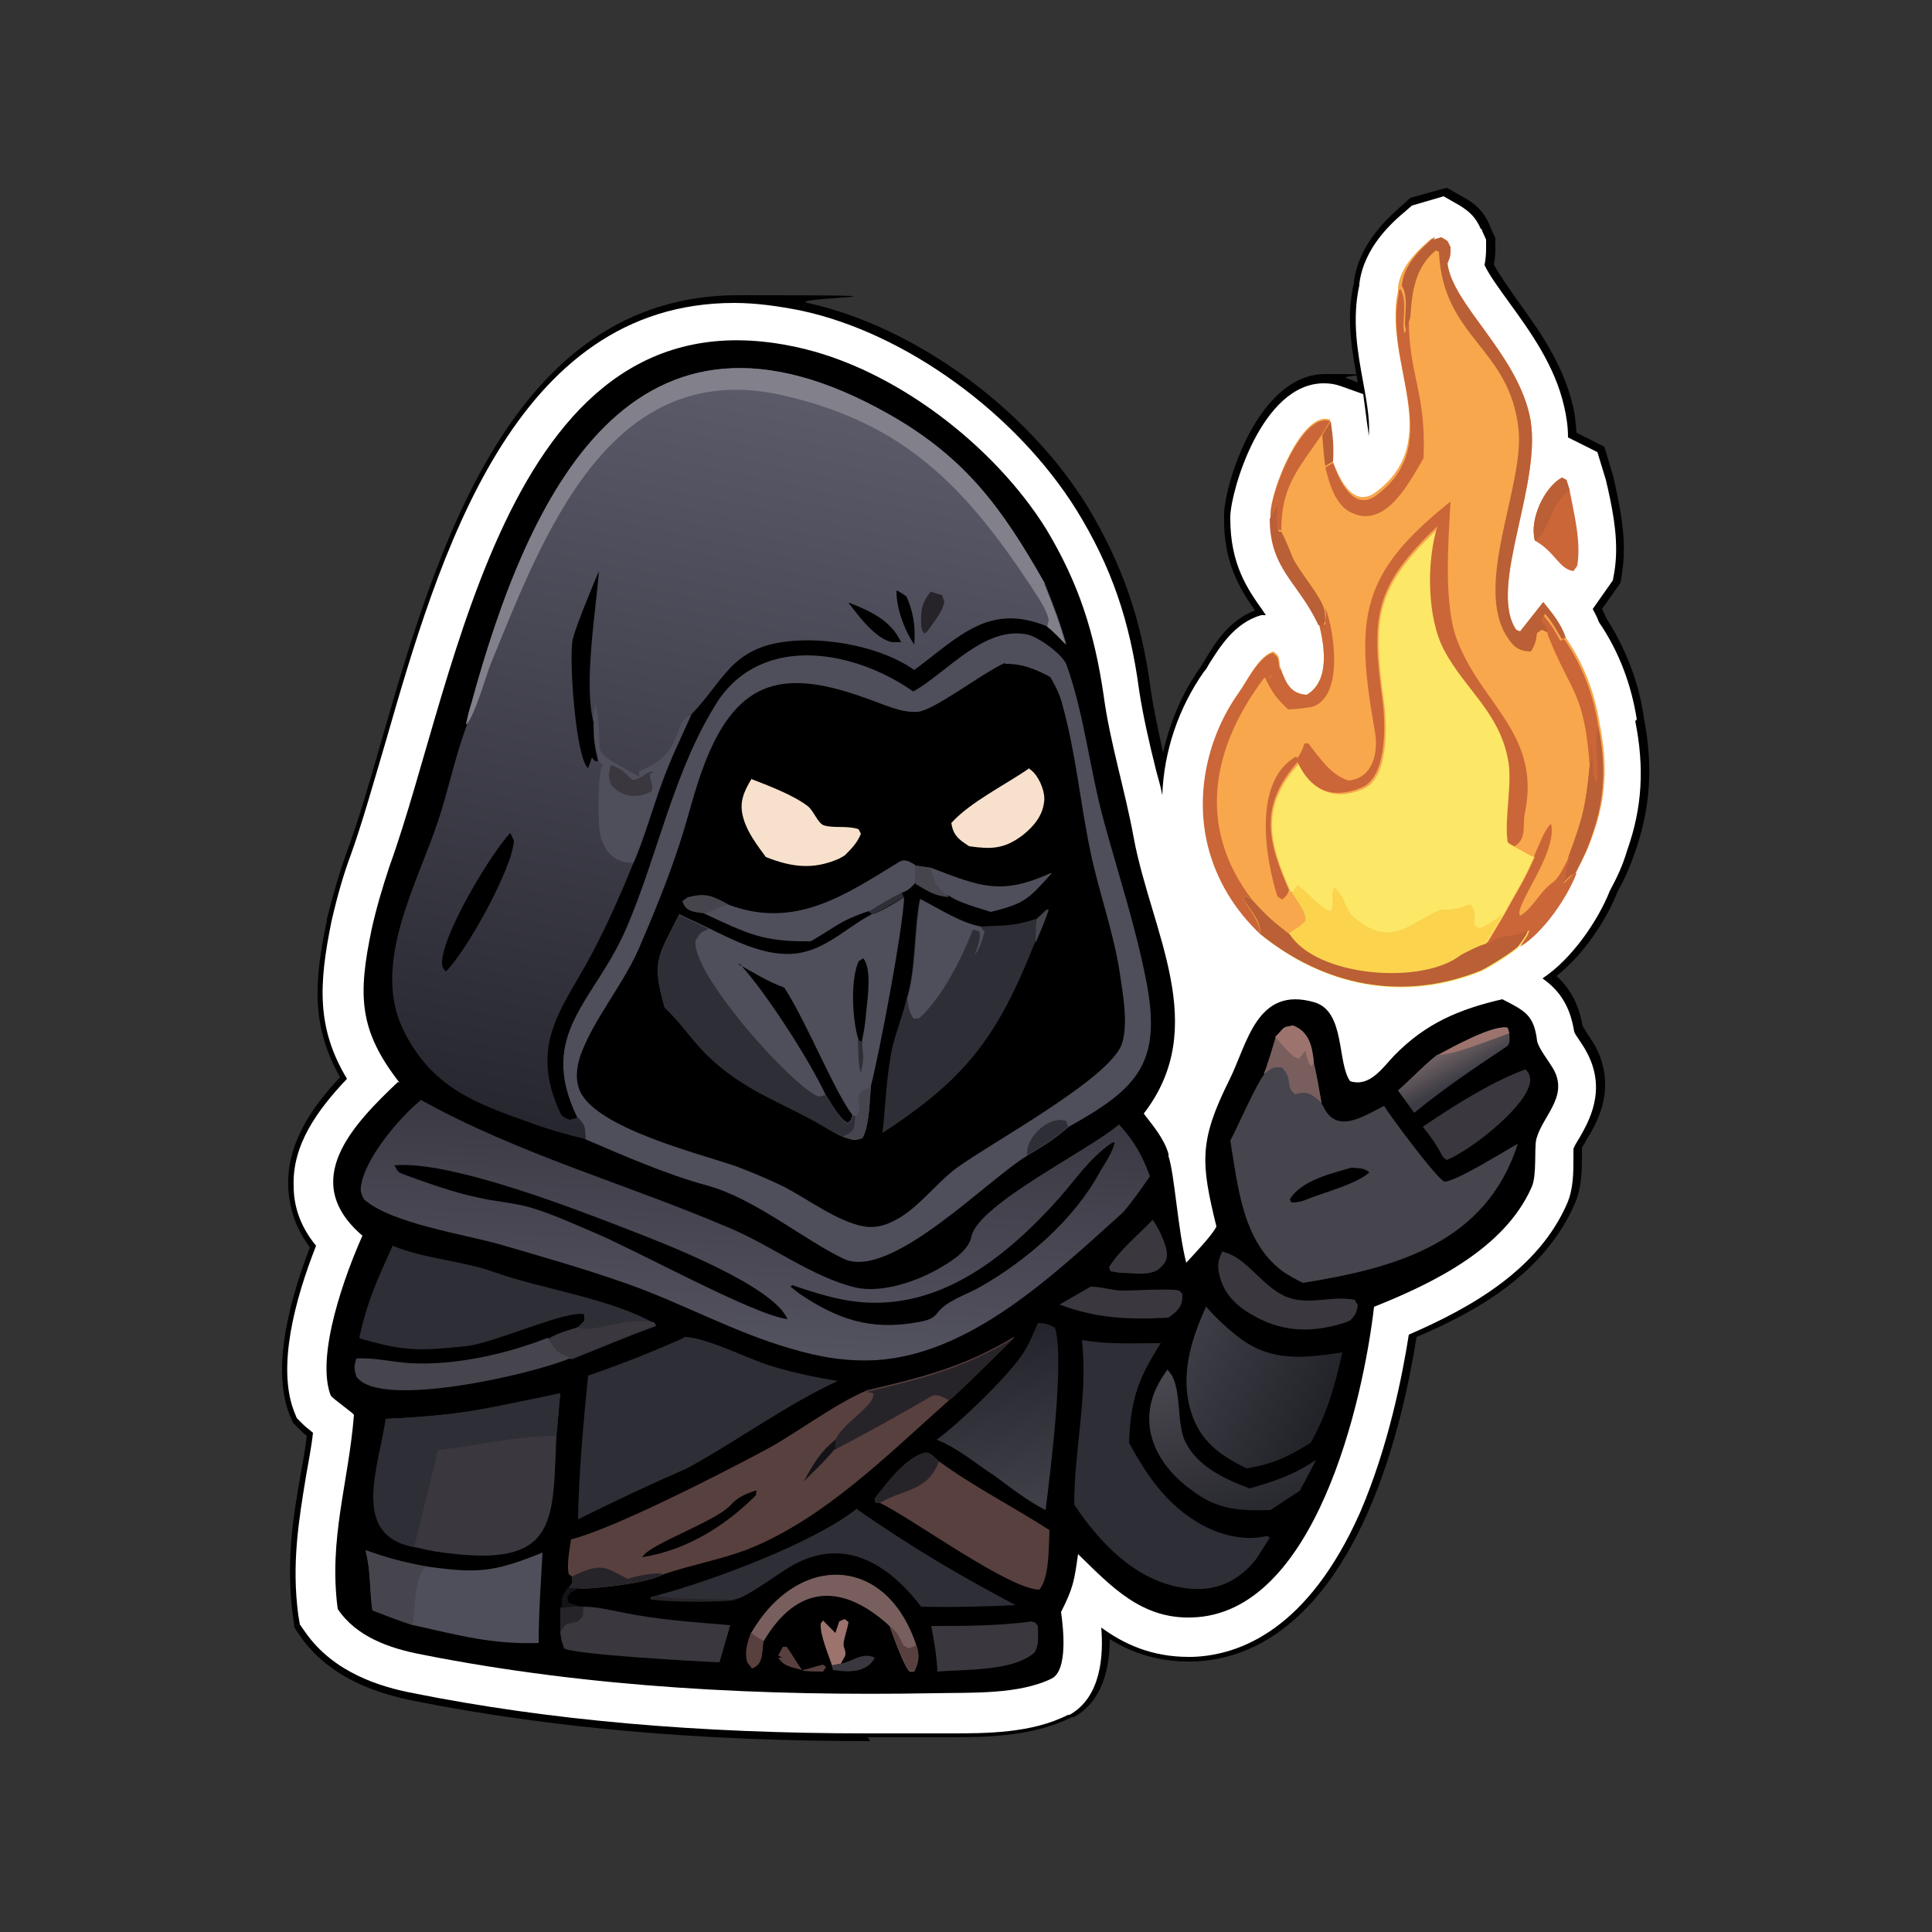
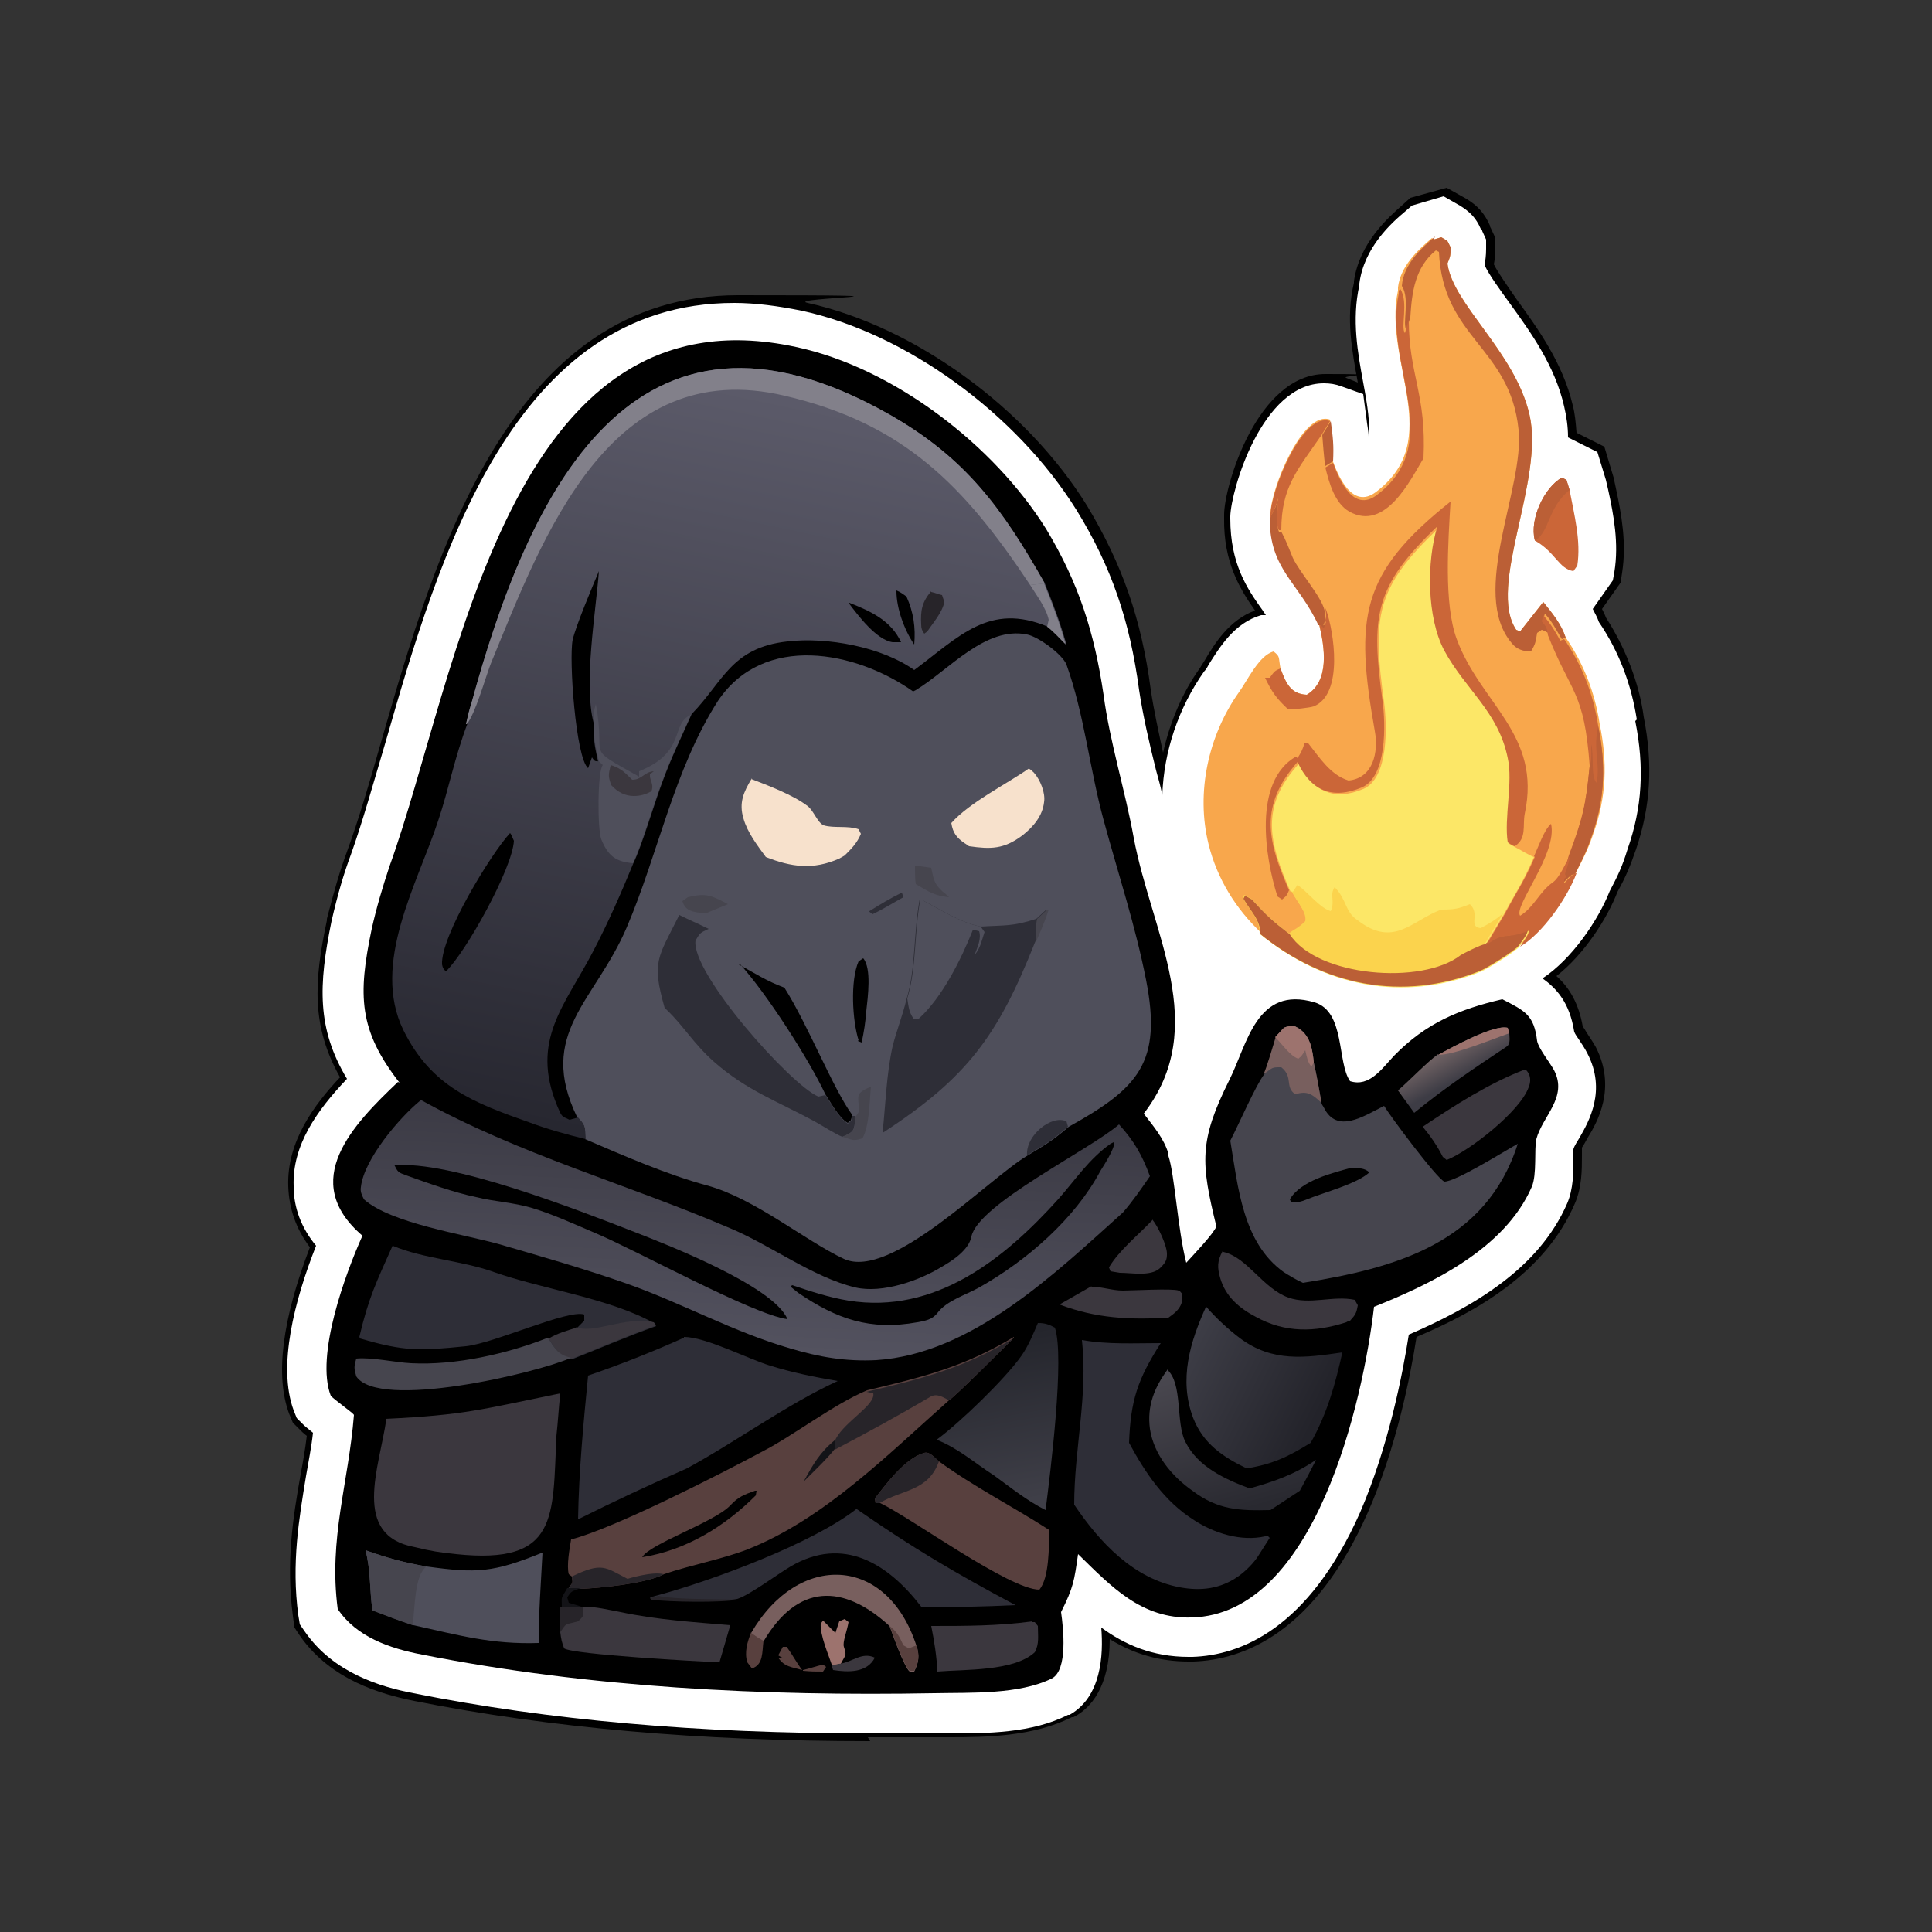
<svg xmlns="http://www.w3.org/2000/svg" id="_Слой_1" version="1.1" viewBox="0 0 250 250">
  <rect x="0" y="0" width="250" height="250" fill="#333333" stroke="none" />
  <defs>
    <style>
      .st0 {
        fill: #82808a;
      }

      .st1 {
        fill: url(#linear-gradient2);
      }

      .st2 {
        fill: url(#linear-gradient1);
      }

      .st3 {
        fill: url(#linear-gradient3);
      }

      .st4 {
        fill: url(#linear-gradient5);
      }

      .st5 {
        fill: url(#linear-gradient4);
      }

      .st6 {
        fill: #4f4f5b;
      }

      .st7 {
        fill: url(#linear-gradient);
      }

      .st8 {
        fill: #2e2e37;
      }

      .st9 {
        fill: #f8a74c;
      }

      .st10 {
        fill: #bb5f36;
      }

      .st11 {
        fill: #46454e;
      }

      .st12 {
        fill: #f7e1cc;
      }

      .st13 {
        fill: #272429;
      }

      .st14 {
        fill: #131317;
      }

      .st15 {
        fill: #fce767;
      }

      .st16 {
        fill: #785f5e;
      }

      .st17 {
        fill: #fff;
      }

      .st18 {
        fill: #3b373e;
      }

      .st19 {
        fill: #fbd34d;
      }

      .st20 {
        fill: #58403e;
      }

      .st21 {
        fill: #cb6638;
      }

      .st22 {
        fill: #9d736e;
      }
    </style>
    <linearGradient id="linear-gradient" x1="84.8" y1="103.4" x2="105" y2="199.6" gradientTransform="translate(0 252) scale(1 -1)" gradientUnits="userSpaceOnUse">
      <stop offset="0" stop-color="#272730" />
      <stop offset="1" stop-color="#5b5a69" />
    </linearGradient>
    <linearGradient id="linear-gradient1" x1="98.2" y1="107.9" x2="96.7" y2="77.4" gradientTransform="translate(0 252) scale(1 -1)" gradientUnits="userSpaceOnUse">
      <stop offset="0" stop-color="#3b3a44" />
      <stop offset="1" stop-color="#53525f" />
    </linearGradient>
    <linearGradient id="linear-gradient2" x1="170.1" y1="68.2" x2="153.3" y2="76.5" gradientTransform="translate(0 252) scale(1 -1)" gradientUnits="userSpaceOnUse">
      <stop offset="0" stop-color="#23232a" />
      <stop offset="1" stop-color="#3d3d46" />
    </linearGradient>
    <linearGradient id="linear-gradient3" x1="127.9" y1="78.9" x2="131.7" y2="57.6" gradientTransform="translate(0 252) scale(1 -1)" gradientUnits="userSpaceOnUse">
      <stop offset="0" stop-color="#24252c" />
      <stop offset="1" stop-color="#3f3f48" />
    </linearGradient>
    <linearGradient id="linear-gradient4" x1="161.8" y1="56.8" x2="156.5" y2="75.3" gradientTransform="translate(0 252) scale(1 -1)" gradientUnits="userSpaceOnUse">
      <stop offset="0" stop-color="#292930" />
      <stop offset="1" stop-color="#49474f" />
    </linearGradient>
    <linearGradient id="linear-gradient5" x1="189.2" y1="112.6" x2="187.4" y2="115.9" gradientTransform="translate(0 252) scale(1 -1)" gradientUnits="userSpaceOnUse">
      <stop offset="0" stop-color="#3d3c45" />
      <stop offset="1" stop-color="#6d6062" />
    </linearGradient>
  </defs>
  <path d="M112.6,225.3c-22.1,0-41.4-1.7-59-5.2-4.4-.9-10.7-2.7-14.7-8.3l-.8-1.2-.2-1.5c-.9-6.9,0-12.7,1-18.3.3-1.6.6-3.3.8-5-.4-.3-.7-.6-.9-.8l-.9-.9-.5-1.2c-1.8-4.9-.9-12.1,2.7-21.5-1.8-2.4-2.7-5-2.8-7.9-.2-5.8,3.4-10.6,6.7-14.1-3.7-6.6-3.4-12.3-1.7-20.3v-.2c.9-3.5,1.7-6.3,2.6-8.7,1.5-4.1,3-9.2,4.5-14.5,7-24.3,16.7-57.5,46.1-57.5s5.9.3,9,1c13.7,3,28.3,13.5,36.2,26.3,4.5,7.5,7,14.6,8.2,23.7.4,2.7,1,5.4,1.6,8.2.9-4,2.5-7.8,4.8-11,.1-.2.3-.5.5-.8h0c1.4-2.4,3.3-5.4,6.6-6.6-1.9-2.7-4.1-6.2-4-12v-.4c0-3.7,4.3-18.2,13.1-18.2s1.8.2,2.7.5l1.5.6c-.7-3.9-1.6-8.3-.5-12.9v-.2c.7-5,4.5-8.3,6.3-9.9l1-.9,4.7-1.3,2.5,1.4c1.5.9,2.4,1.9,3.1,3.5,0,0,0,.2.1.3l.6,1.3v1.5c0,.8-.1,1.4-.2,1.9.6,1.2,1.9,3,3,4.6,2.6,3.6,5.9,8.1,7.2,13.6.3,1.1.4,2.3.5,3.6l3.6,1.8,1.2,4,.3,1.4c.7,3.3,1.4,7,.8,10.9l-.2,1.3-2.4,3.4c.2.4.4.8.5,1.1,2.5,3.9,4.3,8.4,4.9,12.9,1.2,6.1.9,11.5-1,17.1-.8,2.3-1.3,3.5-2.4,5.5-1.3,3.4-4.3,8.1-7.9,10.9,1.8,1.6,2.9,3.7,3.4,6.5.2.3.4.6.5.8.4.6.8,1.2,1.2,1.9,2.7,5.3.2,9.7-1.1,11.8-.2.4-.5.9-.7,1.2,0,.3,0,.7,0,1,0,1.9,0,4.1-.9,6.2-3.9,9.1-12.9,14.1-20.5,17.3-.8,5.1-2.6,14.3-6.3,22.7-6.9,15.6-16.1,19.1-22.6,19.3-.2,0-.4,0-.6,0-3.6,0-7-.9-10.2-2.9,0,6.2-2.5,9-4.7,10.1h-.2c-5,2.5-11,2.6-15.8,2.6-.7,0-1.3,0-2,0-2.9,0-5.8,0-8.6,0Z" />
  <path class="st17" d="M211.8,93.1c-.7-4.5-2.3-8.8-4.9-12.6-.2-.6-.5-1.1-.8-1.7l2.6-3.7.2-1.1c.6-3.7-.1-7.4-.8-10.6l-.3-1.3-1.1-3.6-3.8-1.9c0-1.4-.2-2.7-.5-4-1.2-5.3-4.4-9.7-7-13.3-1.3-1.8-2.7-3.7-3.3-5,.1-.6.2-1.2.2-2.1v-1.2s-.5-1.1-.5-1.1c0-.1-.1-.3-.2-.3-.6-1.4-1.4-2.2-2.7-3l-2.1-1.2-4.1,1.2-.8.7c-1.8,1.5-5.4,4.7-6,9.4v.2c-1,4.5-.2,8.8.5,12.6.6,3.2.9,5.4.7,7,0-.7-.2-1.5-.3-2.5l-.4-3-2.8-1c-.8-.3-1.5-.4-2.3-.4-8,0-12,13.8-12.1,17.2v.3c0,5.9,2.2,9.1,4.2,11.9.1.2.3.4.4.6h-.6c-3.5,1-5.4,4.2-6.8,6.4-.2.4-.4.7-.6.9-3.3,4.7-5.2,10.3-5.4,16-.2-1.1-.5-2.1-.8-3.2-.9-3.6-1.7-7.1-2.2-10.4-1.2-9-3.6-16-8.1-23.3-7.8-12.5-22.1-22.9-35.6-25.8-3-.6-5.9-1-8.7-1-28.6,0-38.2,32.8-45.1,56.8-1.6,5.4-3,10.4-4.5,14.6-.9,2.4-1.7,5.1-2.5,8.6h0c-1.7,8.3-1.9,13.9,2,20.4-3.9,4.1-7.1,8.6-6.9,13.9,0,2.8,1,5.4,2.9,7.7-2.8,7.1-5,15.6-2.9,21.3l.4,1,.8.8c.3.3.7.6,1.3,1.1-.2,1.9-.6,3.8-.9,5.6-.9,5.5-1.9,11.3-1,18l.2,1.2.7,1c3.7,5.3,9.8,7.1,14,7.9,17.5,3.5,36.8,5.2,58.8,5.2s5.7,0,8.6,0c.6,0,1.3,0,2,0,4.7,0,10.6,0,15.3-2.4h.2c4.1-2.3,4.4-7.7,4.1-11.3,3,2.2,6.6,3.8,11.3,3.8.2,0,.4,0,.5,0,6.2-.2,15-3.6,21.7-18.7,3.7-8.6,5.5-17.9,6.3-23,8.3-3.6,16.8-8.5,20.5-17,.8-1.9.8-4,.8-5.8,0-.4,0-1,0-1.2.1-.4.5-1,.8-1.5,1.2-2.1,3.5-6.1,1-10.9-.3-.6-.7-1.2-1.1-1.8-.2-.3-.5-.7-.6-1-.6-3.8-2.3-5.6-4.1-6.9,3.8-2.5,7.2-7.5,8.7-11.3,1-1.9,1.6-3.1,2.3-5.4,1.9-5.4,2.2-10.6,1-16.6Z" />
  <g>
    <path d="M51.7,140.1c-5.3-6.8-5.4-11.3-3.6-19.9.6-2.7,1.4-5.4,2.3-8.1,8.9-24.6,15.2-75.3,52.6-67.2,12.7,2.7,25.7,12.8,32.4,23.6,4.2,7,6.2,13.3,7.4,21.4.8,6.1,2.8,12.4,3.9,18.5,2.3,12.3,10,24.4,1.3,35.7,1.3,1.7,2.6,3.2,3.2,5.2v.3c.8,2.4,1.2,9.5,2.3,13.8.9-1,3.5-3.7,3.9-4.7-2-8.2-2.3-11,1.7-19,2.3-4.6,3.5-12.2,11-10,4,1.2,2.9,7.8,4.6,10.2,2.5.8,4.1-1.6,5.7-3.3,4.1-4.2,8.4-6,14-7.3,2.9,1.5,4.1,2,4.5,5.4.2,1,1.6,2.7,2.2,3.8,1.8,3.5-1.5,5.9-2.3,8.9-.3,1.3.1,4.6-.6,6.2-3.5,8-12.9,12.5-20.4,15.5-1.4,12.1-7.6,39.8-23.6,40.2-6.5.2-10.4-4-14.7-8.2-.5,3.5-.6,4.3-2.2,7.5.3,2.1.9,7.5-1.2,8.6-4.3,2.1-10.4,1.8-15.2,1.9-22.1.4-44.6-.7-66.3-5-4.2-.8-8.5-2.3-10.9-5.9-1.2-9.1,1.4-16.3,2.1-25.1,0-.2-2.6-2-3-2.5-2-5.2,1.9-15.8,4.1-20.7-8.3-7.1-1.2-14.4,4.6-19.9Z" />
    <path class="st6" d="M118.1,89.5l.4-.2c4.3-2.6,9-8.3,14.4-7.2,1.5.3,4.6,2.6,5.1,3.9,2.3,6.4,3,13.5,4.8,20.1,1.9,7,4.1,13.6,5.5,20.7,2.1,10.7-1,14-10,19-2.1,1.8-3,2.3-5.3,3.7-5.1,3-17.7,16.2-23.8,13.4-5.1-2.4-11.5-7.8-17.7-9.5-5.2-1.4-10.9-3.9-15.8-6,0-1.7,0-1.8-1-2.8-5.3-10.9,2.3-15,6.4-24.6,4.1-9.6,6.1-20.4,11.8-29.3,5.9-8.8,17.8-6.5,25.3-1.2Z" />
    <path class="st8" d="M132.9,149.5c-.2-2.6,3.2-5.3,5.1-4.4l.2.7c-2.1,1.8-3,2.3-5.3,3.7Z" />
-     <path d="M130.1,85.9c2.3,0,3.9.7,5.8,1.7.7,1.2,1.3,2.4,1.6,3.7,1.7,6.1,2.3,12.7,3.6,18.9,1.1,5.3,3,10.4,3.8,15.7.4,2.7,1.1,6.5.3,9.1-1.4,4.5-17.2,13-21.5,16.2-2.8,2.1-5.2,5.6-8.5,7-1.1.5-2.3.7-3.4.5-3.4-.6-7.2-3.5-10.3-5.1-2-1-4.2-1.9-6.3-2.7-5-1.7-17.8-4.9-20.1-9.6-.7-1.5-.5-3.2,0-4.7,1.7-4.7,5.4-9,7.5-13.7,1.9-4.4,3.8-9,5.3-13.6,1.2-3.6,2-7.3,3.4-10.8,4.3-10.9,10.5-11.9,20.9-8.1,2.1.7,4.4,1.9,6.6,1.7,2.1-.2,8.3-5,11.2-6.3Z" />
    <path class="st6" d="M113,118.3c1.2-.5,2.9-1.5,4-2.2-.2,4.4-3.2,20.1-4.3,24.4-.2,2.1-.2,5.1-1.1,6.7-1.3.4-1.2.2-2.6-.2-.8-.3-2.7-1.5-3.6-2-4.8-2.6-8.8-4-13-7.7-2.7-2.4-3.9-4.6-6.1-6.7l-.3-.3c-1.7-6-.9-6.4,1.9-12,1.2.6,2.6,1.2,3.8,1.8,3.7,1.8,8.1,4.1,12.3,3.1,3.4-.8,6-3.5,9-5Z" />
    <path class="st8" d="M87.9,118.4c1.2.6,2.6,1.2,3.8,1.8-1.1.5-1.1.5-1.7,1.5-.6,4.2,12.3,18.7,15.9,20.2l.9-.2c.8,1.2,1.8,3,2.9,3.7.6-.5.4-.2.6-1h.4c-.2,1.8,0,2-1.7,2.7-.8-.3-2.7-1.5-3.6-2-4.8-2.6-8.8-4-13-7.7-2.7-2.4-3.9-4.6-6.1-6.7l-.3-.3c-1.7-6-.9-6.4,1.9-12Z" />
    <path d="M95.6,124.8c2,1.1,3.7,2.2,5.9,3,3.1,4.9,6.3,13.1,8.8,16.5-.3.8,0,.5-.6,1-1.1-.6-2.1-2.5-2.9-3.7-2.1-4.5-7.7-13.2-11.1-16.9Z" />
    <path class="st11" d="M110.7,144.5c.1-.1.4-.6.5-.7-.2-2.2-.5-2.3,1.5-3.2-.2,2.1-.2,5.1-1.1,6.7-1.3.4-1.2.2-2.6-.2,1.7-.7,1.6-1,1.7-2.6Z" />
    <path d="M111.1,134.6c-.8-2.5-1.1-7.7,0-10.2l.6-.4c1.1,1.3.6,5,.4,6.8-.1,1.4-.3,2.7-.6,4.1l-.5-.2Z" />
-     <path class="st8" d="M111.1,134.6l.5.2c-.1,1.7.4,1.4-.2,4-.4-.9-.3-3.2-.4-4.2Z" />
    <path class="st8" d="M119.2,116.4c2.5,1.3,5.1,3,7.7,3.5,3.2-.2,4.1,0,7.2-1l1.3-1.2h.2c-.5,1.6-1.1,2.9-1.7,4.3-4.8,12.1-8.8,17.5-19.7,24.6.4-3.7.5-7.6,1.3-11.2.5-2,1.3-4,1.8-6.1,1.2-3.9.9-8.6,1.7-12.9Z" />
    <path class="st6" d="M119.2,116.4c2.5,1.3,5.1,3,7.7,3.5l.5.7c-.4,1.2-.5,2-1.3,3,.4-1.1.9-2.1.6-3.1l-.8-.2c-1.5,3.8-4,8.8-7,11.5h-.7c-.6-.9-.6-1.4-.8-2.6,1.2-3.9.9-8.6,1.7-12.9Z" />
    <path class="st11" d="M134.2,118.9l1.3-1.2h.2c-.5,1.6-1.1,2.9-1.7,4.3,0-.8,0-2.3.2-3.1Z" />
    <path class="st12" d="M97.2,100.8c2.1.8,5.5,2.1,7.3,3.5.8.6,1.3,2.2,2.1,2.5,1.3.4,3.1,0,4.5.5l.3.6c-.5,1.2-1.2,1.9-2.1,2.8-.2.1-.5.3-.7.4-3.4,1.5-6.2,1.1-9.5-.2-1.1-1.5-2.4-3.2-2.9-5-.6-2,0-3.4,1.1-5.2Z" />
    <path class="st6" d="M94.1,117c8.8,3.4,15.4-1.3,22.3-5.5.7-.4,1.3,0,2,.4,0,.6,0,1.7.1,2.3-.6.6-1,1.1-1.8,1.3l.2.6c-1.1.6-2.9,1.7-4,2.2l-.5-.4c-3.9,1.3-4.3,2.1-7.5,3.9-6.2.1-8.2-1-13.8-3.6l2.9-1.2Z" />
    <path class="st8" d="M112.5,117.9c1.6-1,2.6-1.6,4.2-2.4l.2.6c-1.1.6-2.9,1.7-4,2.2l-.5-.4Z" />
    <path class="st12" d="M133.2,99.5c.2.1.4.3.6.5.8.9,1.5,2.6,1.3,3.8-.2,1.8-1.4,3.2-2.8,4.3-2.4,1.8-4.1,1.8-6.9,1.4-.2-.1-.4-.3-.6-.4-1-.7-1.5-1.3-1.7-2.6,2.4-2.7,7.1-5,10.1-7.1Z" />
    <path class="st6" d="M118.4,112l2.1.3c6.3,2.4,9,3.6,15.4.7h.2c-3,3.3-3.4,3.9-7.9,5-1.5-.5-4.2-1.2-5.4-2.1-1.9-.2-2.6-.7-4.3-1.7-.1-.6-.1-1.6-.1-2.3Z" />
    <path class="st11" d="M118.4,112l2.1.3c.3,1.3.3,1.9,1.2,2.8l.3.3c.3.2.5.4.8.7-1.9-.2-2.6-.7-4.3-1.7-.1-.6-.1-1.6-.1-2.3Z" />
    <path class="st11" d="M91.2,118.2c-1.4-.2-2.5-.2-2.9-1.6l.7-.5c2.4-.6,3.1-.2,5.2.9l-2.9,1.2Z" />
    <path class="st7" d="M60.3,93.7c.2-.9.4-1.8.7-2.7,7.3-26.7,20.7-56.4,54.2-37.3,9.8,5.6,14.5,12.1,20,21.8,1.2,3,1.9,4.8,2.8,7.9-.7-.7-1.6-1.7-2.4-2.3-7.6-3.2-11.5,1.3-17.3,5.6-4.2-3-11.3-4.3-16.4-3.7-7.3.8-8.3,5.2-12.4,9.4-1.5,3.4-2.6,5.5-3.9,9.1-.9,2.4-2.6,8.1-3.6,10.1-1.6,3.9-3.3,7.8-5.3,11.6-3.6,6.9-8.1,11.4-4.6,19.9.6,1.4.5,1.3,1.6,1.8l1.1-.3c.9,1,.9,1.1,1,2.8-2.5-.6-5-1.3-7.4-2.2-7.1-2.5-12.6-4.6-16.2-11.9-4.2-8.6,1.8-18.9,4.5-27.1,1.4-4.2,2.1-8.1,3.8-12.6Z" />
    <path class="st0" d="M60.3,93.7c.2-.9.4-1.8.7-2.7,7.3-26.7,20.7-56.4,54.2-37.3,9.8,5.6,14.5,12.1,20,21.8l-1.9.2c-8.5-12.8-16.3-20.9-31.8-24.5-22.6-5.3-31.2,18.1-38,34.7-.7,1.8-2,6.5-3.1,7.8Z" />
    <path class="st6" d="M76.8,93.4c0-1,0-1.3.3-2.3,1.4,7.4-1.7,5.3,5.6,9.4v-.7c6.2-2.5,4-6.1,6.7-7.3-1.5,3.4-2.6,5.5-3.9,9.1-.9,2.4-2.6,8.1-3.6,10.1-2.2-.2-3.2-.9-4.1-3.1-.5-1.3-.5-8.8.2-9.6l-.5-.5c-.5-2.2-.7-2.9-.6-5.1Z" />
    <path class="st18" d="M79,99c1.1.3,1.7.8,2.5,1.6l.3.3c1.3,0,1.5-1,2.8-1.1l-.5.4c0,.5,0,.3.1.7.2.6.3.9.1,1.5-.8.4-1.4.6-2.3.6-1.1,0-2.1-.5-2.9-1.4-.4-1.1-.4-1.3-.1-2.5Z" />
    <path d="M77.4,98.5h-.2c-.3,0-.4-.2-.6-.5l-.5,1.4c-1.6-1.3-2.5-14.1-2-16.6.4-1.8,2.6-7,3.4-8.9-.4,5.3-2,14.5-.7,19.6,0,2.2.1,2.9.6,5.1Z" />
    <path class="st0" d="M133.2,75.7l1.9-.2c1.2,3,1.9,4.8,2.8,7.9-.7-.7-1.6-1.7-2.4-2.3l.2-.9c-.3-1.5-1.6-3.2-2.4-4.5Z" />
    <path d="M66,107.8c.2.2.3.6.5,1-.2,3.6-6.2,14.4-8.8,16.9-.3-.3-.4-.4-.5-.9-.2-3.6,6.3-14.3,8.8-17Z" />
    <path d="M109.8,78s0,0,.1,0c2.8,1.1,5.4,2.3,6.7,5.1,0,0-.2,0-.2,0-.1,0-.3,0-.4,0-.3,0-.2,0-.5,0-2.1-.3-4.5-3.5-5.7-5.1Z" />
    <path class="st13" d="M120.5,76.6c.5.1.9.3,1.4.4l.3.9c-.3,1.4-1.4,2.6-2.2,3.8l-.4.3c-.3-.4-.4-.7-.4-1.2-.1-1.8.1-2.9,1.3-4.3Z" />
    <path d="M116,76.4c.5.2.9.5,1.3.8.9,2,1.2,4,1,6.2-1.3-1.9-2.3-4.7-2.3-6.9Z" />
    <path class="st2" d="M54.4,142.3c12.8,7.1,26.7,10.9,40,16.6,5.3,2.2,10.8,6.4,16.3,7.7,3.5.8,8.3-.9,11.2-2.7,1.4-.8,3.5-2.2,3.8-3.9.9-4.2,15.3-11.2,19.1-14.5,2,2.2,3,4,4,6.7-1.1,1.6-2.2,3.2-3.5,4.7-8.7,7.8-19.5,18.3-31.9,19.1-4,.2-7.4-.4-11.1-1.5-7.3-2.1-14.1-5.9-21.2-8.4-5.4-1.9-11-3.5-16.5-5.1-4.6-1.3-14-2.7-17.5-5.8-.3-.6-.5-1-.4-1.6.4-3.6,5-9,7.7-11.2Z" />
    <path d="M51,150.8c7.2-.7,23.6,5.7,30.8,8.5,4.4,1.7,18.3,7.1,20.1,11.4-4.5-.6-19.5-8.9-25-11.2-2.6-1.1-5.4-2.4-8.1-3.2-2.3-.7-4.8-.8-7.2-1.4-2.9-.6-6.2-1.8-9-2.8-1.1-.4-1.1-.4-1.6-1.4Z" />
    <path d="M144.2,147.8c0,.9-1.3,2.9-1.8,3.7-3.3,6.2-9.5,11.6-15.7,15.1-1.8,1-4.2,1.7-5.4,3.3-.7.9-1.6,1-2.6,1.2-6.1,1.1-10.4-.4-15.4-3.8l-1-.8.2-.2c2.4.8,4.8,1.6,7.3,2,11.2,1.8,20.2-5.4,27.2-13.2,2.2-2.5,3.9-5.1,6.7-7.1l.4-.2Z" />
    <path class="st11" d="M165.1,134.1c1.3-1.3.7-1.1,2.2-1.4,2.1.8,2.5,2.7,2.7,4.8.4,1.7.7,3.5,1,5.2,0,.2.2.4.3.6,1.7,3.5,5.2,1.1,7.8-.2.7,1.2,6.8,9.4,7.8,9.8,1.5,0,7.7-3.9,9.5-4.9-4.1,12.9-15.9,16.1-27.8,18-.9-.4-1.7-.9-2.5-1.4-5.3-3.8-5.9-11-6.9-17,1.1-2.1,3.3-7.2,4.4-8.6.4-.8,1.3-3.9,1.6-4.9Z" />
    <path class="st16" d="M165.1,134.1c1.3-1.3.7-1.1,2.2-1.4,2.1.8,2.5,2.7,2.7,4.8.4,1.7.7,3.5,1,5.2-1.2-1.1-1.8-1.6-3.4-1.1-1.4-1-.2-2.2-1.8-3.5-1.3,0-1,0-2.3.9.4-.8,1.3-3.9,1.6-4.9Z" />
    <path class="st22" d="M165.1,134.1c1.3-1.3.7-1.1,2.2-1.4,2.1.8,2.5,2.7,2.7,4.8l-.3.5c-.5-.5-.6-1.3-.8-2.1-.4.6-.4.7-.9,1.1-1.1-.4-2-1.8-3-2.8Z" />
    <path d="M175,151.1c.9.1,1.5,0,2.2.6-1.6,1.5-5.9,2.6-8.1,3.5-.7.3-1.2.4-2,.4l-.2-.4c1.4-2.4,5.4-3.4,8-4.1Z" />
    <path class="st20" d="M131.2,173.1c-1.2,1.2-7.5,7.5-8.4,8.1-7.9,7-16.2,15.4-26.1,19.3-3.4,1.3-7.3,2-10.8,3.2-2.2,1.2-8.3,1.8-10.8,1.9h-1.6c.7-1,.6-.6.5-1.6l-.4-.3c-.3-1.1.1-3.3.3-4.5,5.5-1.4,19.2-8.4,24.8-11.4,3.9-2,9.2-6.1,13.5-7.9,7.2-1.7,12.5-3,19-6.9Z" />
    <path class="st13" d="M131.2,173.1c-1.2,1.2-7.5,7.5-8.4,8.1-.8-.4-1.6-1-2.5-.4-4.1,2.4-8.1,4.6-12.3,6.8v-1.1s.2-.4.2-.4c1.2-2.2,5.1-4.3,4.8-5.8l-.9-.2c7.2-1.7,12.5-3,19-6.9Z" />
    <path class="st13" d="M74,204c3.9-1.9,4.3-1.2,7.2.3,0,0,3.2-1,4.7-.6-2.2,1.2-8.3,1.8-10.8,1.9h-1.6c.7-1,.6-.6.5-1.6Z" />
    <path class="st14" d="M108.1,186.3v1.1c-1.1,1.4-2.8,3-4.1,4.3,1.2-2.2,2.1-3.8,4.1-5.4Z" />
    <path d="M97.7,192.9h.2c0,0-.1.6-.1.6-4,4-9,7.1-14.7,8h0c.9-1.7,9.3-4.5,11.4-6.7,1-1.1,1.8-1.4,3.2-1.9Z" />
    <path class="st18" d="M49.9,183.6c10.3-.5,12.3-1.2,22.6-3.3-.2,1.8-.3,3.7-.5,5.5-.5,10.5.3,16.7-13,15.3-2-.2-3.3-.4-5.3-.9-8.3-1.5-4.6-10.3-3.7-16.6Z" />
-     <path class="st8" d="M49.9,183.6c10.3-.5,12.3-1.2,22.6-3.3-.2,1.8-.3,3.7-.5,5.5-5.6,0-9.9,1.3-15.3,1.8l-3.1,12.6c-8.3-1.5-4.6-10.3-3.7-16.6Z" />
    <path class="st8" d="M88.5,173c2.8,0,8.2,2.8,11.1,3.7,2.9.9,5.8,1.5,8.8,2-6.7,3.1-12.9,7.7-19.5,11.3-4.8,2.1-9.5,4.3-14.1,6.6.1-6.2.7-12.5,1.3-18.6,4.1-1.4,8.4-3.1,12.4-4.9Z" />
    <path class="st8" d="M140,173.4c3.4.6,6.8.4,10.2.4-3,4.7-3.9,7.4-4.1,12.9,2.1,3.9,4.6,7.6,8.4,10,2.6,1.7,6.1,2.8,9.2,2.1h.4c0,0,.2.2.2.2l-1.4,2.2c-.6,1-1.7,2.1-2.7,2.8-2.3,1.6-4.8,1.9-7.5,1.4-6-1.1-10.4-5.8-13.7-10.7,0-7.2,1.8-14.1,1-21.3Z" />
    <path class="st8" d="M46.5,173c1.2-5.1,2.2-7.1,4.3-11.8,4.1,1.7,8.9,1.9,13.1,3.4,6.2,2.2,15,3.4,20.7,6.6l.3.4c-3.9,1.4-7.1,2.8-10.9,4.3-1.7-.4-2-1.1-3-2.6,1.2-.7,2.3-1,3.6-1.4.3-.3.7-.7,1-1v-.8c-2.1-.7-11.6,3.7-15.3,4.1-6,.6-7.9.7-13.7-1Z" />
    <path class="st18" d="M74.5,171.7c2.3,1,6.1-1.4,10.1-.6l.3.4c-3.9,1.4-7.1,2.8-10.9,4.3-1.7-.4-2-1.1-3-2.6,1.2-.7,2.3-1,3.6-1.4Z" />
    <path class="st1" d="M156,169c1.3,1.5,2.9,3,4.5,4.2,4.2,3.1,8.4,2.5,13.2,1.8-.9,4.1-2,8-4.1,11.7-2.9,1.8-5,2.8-8.3,3.3-3.1-1.5-5.6-3.2-6.9-6.5-1.9-5-.4-9.9,1.7-14.5Z" />
    <path class="st6" d="M48.2,208.4c-.4-2.7-.2-5.1-.9-7.8,2.8,1,5,1.6,7.9,2.1,6.5.9,8.6.8,15-1.8-.2,3.8-.5,7.9-.5,11.7-6.1.2-10.3-1-16.2-2.3-1.8-.6-3.4-1.2-5.2-1.9Z" />
    <path class="st11" d="M48.2,208.4c-.4-2.7-.2-5.1-.9-7.8,2.8,1,5,1.6,7.9,2.1-1.6,1.1-1.5,5.5-1.8,7.6-1.8-.6-3.4-1.2-5.2-1.9Z" />
    <path class="st20" d="M113.9,194.5h-.6c0-.1-.1-.6-.1-.6,1.5-1.9,3.9-5.2,6.4-5.9.7-.2,1.3.6,1.9,1.1,4.7,3.4,9.5,5.8,14.3,8.9-.1,2.2,0,6.1-1.3,7.7-3.9,0-16.6-9.3-20.6-11.2Z" />
    <path class="st13" d="M113.9,194.5h-.6c0-.1-.1-.6-.1-.6,1.5-1.9,3.9-5.2,6.4-5.9.7-.2,1.3.6,1.9,1.1-1.4,3.9-4.7,3.6-7.7,5.4Z" />
    <path class="st3" d="M134.4,171.2c.8,0,1.4.2,2.1.6,1.3,3.8-.6,18.8-1.2,23.6-2.4-1.2-4.5-2.9-6.7-4.5-2.5-1.6-4.6-3.5-7.4-4.6,3-2.2,8.9-7.9,11-10.9.9-1.3,1.5-2.8,2.1-4.2Z" />
    <path class="st8" d="M110.9,195.3c7.2,5,12.8,8.3,20.5,12.4-4.1.2-8.1.3-12.2.2-4.3-5.6-10.1-9.2-16.9-5.2-1.7,1-5.3,3.7-6.9,4.2-2.1.4-8.8.3-11.1,0l-.2-.2,1.1-.3c7-1.9,20-6.7,25.7-11.2Z" />
    <path class="st13" d="M95.4,207c-2.1.4-8.8.3-11.1,0l-.2-.2,1.1-.3c2,.5,7.7.4,10.2.5Z" />
    <path class="st18" d="M75.2,207.9h.3c1.6,0,3.2.4,4.8.7,4.7,1,9.5,1.3,14.2,1.7l-1.4,4.8c-2.7-.1-18.9-1-20.1-1.8-.3-.8-.4-1.2-.5-2.1v-3.2c.1,0,2.6-.1,2.6-.1Z" />
    <path class="st13" d="M75.2,207.9h.3c-.1,1.5.1,1.1-.7,1.9-1.8.5-1.4.1-2.3,1.4v-3.2c.1,0,2.6-.1,2.6-.1Z" />
    <path class="st5" d="M151,177.2c2.1,1.8,1.1,6.9,2.4,9.4,1.6,3.2,5.1,4.8,8.3,6,3.2-.9,5.8-1.8,8.6-3.7-.7,1.4-1.4,2.7-2.1,4l-3.8,2.5c-4,.1-6.8,0-10.1-2.5-2.7-1.9-5-4.7-5.5-8-.4-3,.6-5.4,2.3-7.7Z" />
    <path class="st11" d="M70.9,173.1c1,1.5,1.3,2.2,3,2.6-4.5,2-24.9,6.8-27.8,2.4-.3-1.1-.3-1.2,0-2.3,2-.2,5,.5,7.1.6,5.7.3,12.4-1.2,17.7-3.3Z" />
    <path class="st18" d="M158.3,162c3.1.7,5.1,4.7,8.4,5.9,2.8,1,5.8-.3,8.6.3l.4.7c-.2,1.1-.3,1.2-1,2-.2,0-.3.1-.5.2-4,1.3-7.9,1.4-11.7-.7-2.1-1.1-3.9-2.6-4.6-5-.4-1.4-.4-2.2.3-3.5Z" />
    <path class="st18" d="M133.6,209.9h.3s.4.5.4.5c0,1.3.2,2.3-.4,3.4-2.7,2.5-9.1,2.2-12.6,2.5-.1-2-.4-3.9-.8-5.9,4.4,0,8.7,0,13.1-.6Z" />
    <path class="st16" d="M97.2,211.3c6.1-10.5,17.6-10.1,21.4,1.7.4,1.3.3,2.1-.3,3.3h-.6c-.7-.6-2.2-4.8-2.6-5.9-6-5.5-11.9-5.5-16.3,2-.4-.1-1.2-.8-1.6-1Z" />
    <path class="st20" d="M115,210.3c1.1.9,1.3,1.3,1.9,2.6l.7.4,1-.4c.4,1.3.3,2.1-.3,3.3h-.6c-.7-.6-2.2-4.8-2.6-5.9Z" />
    <path class="st18" d="M197.4,138.4c0,0,.1.1.2.2.5.6.5,1.4.2,2.1-1.1,3.1-7.6,8.2-10.6,9.4l-.5-.4c-.7-1.4-1.6-2.7-2.6-3.9,4-2.7,8.7-5.7,13.2-7.4Z" />
    <path class="st4" d="M186.1,136.5c1.8-1,7.3-4,9-3.5l.2.7c0,.5.2,1.3-.3,1.7-4.2,2.8-8.1,5.4-12,8.6l-2.1-2.9c1.4-1.2,3.9-3.8,5.2-4.7Z" />
    <path class="st22" d="M186.1,136.5c1.8-1,7.3-4,9-3.5l.2.7c-2.3.8-7.1,2.8-9.2,2.8Z" />
    <path class="st18" d="M141.2,166.5c1.4,0,2.7.5,4.1.5,1.2,0,6.5-.3,7.2,0,.2,0,.3.3.5.4,0,.4,0,.8-.1,1.2-.3.9-1,1.4-1.7,1.9-5,.3-9.4.1-14.1-1.7l4.2-2.4Z" />
    <path class="st18" d="M149.1,157.8c.7.8,2,3.5,1.9,4.6,0,.8-.4,1.2-.9,1.7-1.2,1.1-3.6.6-5.2.6l-1.2-.2-.2-.5c1.3-2.2,3.8-4.2,5.6-6.1Z" />
    <path class="st22" d="M107.7,215.6c-.5-1.5-1.6-4-1.5-5.5l.3-.4c.6.6,1,1,1.6,1.6l.5-1.5.7-.3.5.4c-.2,1.2-.8,2.6-.6,3.2.4,1.2.2,1-.4,2.2l-1,.2Z" />
    <path class="st20" d="M97.2,211.3c.4.3,1.3.9,1.6,1-.2,1.5,0,3.1-1.5,3.6l-.6-.8c-.4-1.3,0-2.6.5-3.9Z" />
    <path class="st18" d="M108.6,215.3c1.7-.2,2.9-1.6,4.6-.8-1,2-3.5,1.9-5.4,1.6l-.2-.6,1-.2Z" />
    <path class="st20" d="M100.7,214.2l.6-1.1h.5c.8,1.1,1.3,2.1,2,3-1.4-.4-2.3-.4-3.1-1.6h.6c0,.1-.6-.3-.6-.3Z" />
    <path class="st14" d="M73.5,205.5h1.6c-1.2.5-1.1.3-1.7,1.2l.2.7c.6.2,1.1.3,1.6.5h-2.5c0-1.4-.2-.8.7-2.4Z" />
    <path class="st20" d="M103.9,216.1c.9-.2,1.7-.5,2.6-.7l.4.3-.4.6c-1.2,0-1.4,0-2.6-.1Z" />
    <path class="st9" d="M185.5,31l1-.3c1,.6.7.3,1.2,1.3,0,1.1,0,1.1-.4,2.1.7,5.3,8.7,11.4,10.6,19.5,2,8.5-5.5,22.3-1.7,27.9l.5.2,3-3.8c1.2,1.5,2.3,2.8,2.9,4.6,2.3,3.3,3.8,7.2,4.4,11.2,1,4.9.9,9.3-.8,14.1-.7,2.1-1.2,3-2.2,5-1.2,3.2-4.4,7.8-7.3,9.5-.6.7-4,2.8-4.9,3.2-10.2,4.1-20.4,1.9-28.6-4.8-3.3-3.1-5.7-7-6.8-11.4-1.7-6.8,0-14.2,3.9-19.7,1.1-1.5,2.6-4.8,4.5-5.3.9.7.6.7.9,2.2.7,1.9,1.3,3.3,3.4,3.4,3-1.8,2.3-6.2,1.6-9.1-2.6-5.7-6.3-7.3-6.3-14v-.3c0-3.2,4.2-13.5,7.7-12.2.3,2.2.4,3.1.3,5.2.8,2.2,2.6,6.4,5.6,4.2,9.1-6.8.9-16.9,2.9-26.1v-.4c.3-2.7,2.5-4.8,4.4-6.4Z" />
    <path class="st15" d="M186.2,68.3c-1.5,4.5-1.4,11.8.9,16.1,2.7,5,7,7.9,8.2,13.9.7,3.2-.6,7.8,0,10.9.3.2.6.3.9.5.8.4,1.5.9,2.3,1.2-1.5,3.4-2.2,4.3-3.9,7.4l-2.4,4c2.5-1.8,2.4-.5,5.6-1.9,0,.6-.8,1.5-1.2,2.1-.6.7-4,2.8-4.9,3.2-10.2,4.1-20.4,1.9-28.6-4.8,0-1.9-1.3-3-2.2-4.6l.2-.4.9.5c1.9,2.1,2.7,2.8,4.9,4.5.5-.5,1.1-.6,2.1-1.6.2-1.2-1-2.4-1.8-3.9h-.2c-2.8-6.4-4-11,1.1-16.6,1.8,3.6,4.5,4.9,8.3,3.3,3.3-1.4,3.1-8.2,2.7-11.2-1.5-11-1.2-14.8,7.1-22.6Z" />
    <path class="st19" d="M167.3,115.4l.6-.9c1.5,1.1,2.9,3,4.3,3.4.6-1.4-.2-2,.5-3.1,1.6,1.6,1.3,3.2,3,4.3,4.7,3.6,7,0,10.8-1.4,1.7,0,2.2-.1,3.7-.7,1.4,1.3-.3,2.9,1.4,3.1,1.3-.7,1.8-1,2.9-1.9l-2.4,4c2.5-1.8,2.4-.5,5.6-1.9,0,.6-.8,1.5-1.2,2.1-.6.7-4,2.8-4.9,3.2-10.2,4.1-20.4,1.9-28.6-4.8,0-1.9-1.3-3-2.2-4.6l.2-.4.9.5c1.9,2.1,2.7,2.8,4.9,4.5.5-.5,1.1-.6,2.1-1.6.2-1.2-1-2.4-1.8-3.9Z" />
    <path class="st10" d="M163.1,120.9c0-1.9-1.3-3-2.2-4.6l.2-.4.9.5c1.9,2.1,2.7,2.8,4.9,4.5,3.5,5.5,17.1,6.6,22.1,2.7.3-.2,2.7-1.4,3.1-1.4,2.5-1.8,2.4-.5,5.6-1.9,0,.6-.8,1.5-1.2,2.1-.6.7-4,2.8-4.9,3.2-10.2,4.1-20.4,1.9-28.6-4.8Z" />
    <path class="st21" d="M167.9,98.1c.5-.8.6-1,.9-1.9h.5c1.5,1.9,2.9,4.1,5.2,4.8,3.2-.3,3.9-3.7,3.4-6.4-2.6-14.7-1.9-20.4,9.8-29.7-.3,5.2-.9,13.2.8,17.8,3.1,8.4,11,12.3,8.8,22.6-.3,1.5.3,3.2-1.3,4.2-.3-.1-.6-.3-.9-.5-.5-3.1.7-7.8,0-10.9-1.2-6-5.5-8.9-8.2-13.9-2.3-4.3-2.3-11.6-.9-16.1-8.2,7.8-8.6,11.6-7.1,22.6.4,3,.6,9.8-2.7,11.2-3.8,1.6-6.6.4-8.3-3.3-5,5.7-3.9,10.2-1.1,16.6-.3.7-.3.7-.9,1.2l-.6-.4c-1.6-5-3.2-14.9,2.4-18.1Z" />
    <path class="st10" d="M185.5,31l1-.3c1,.6.7.3,1.2,1.3,0,1.1,0,1.1-.4,2.1.7,5.3,8.7,11.4,10.6,19.5,2,8.5-5.5,22.3-1.7,27.9l.5.2,3-3.8c1.2,1.5,2.3,2.8,2.9,4.6l-.5.2c-.8-1.3-1.2-2.2-2.2-3.3l-.2.8c.6.7.7.8.8,1.8-.3-.2-.7-.4-1-.5l-.6.4c-.2,1.2-.2,1.4-.8,2.4-1,0-1.9-.3-2.5-1.1-5.5-6.5,1.7-20.1.9-27.6-1.1-10.7-9.8-11.8-10.3-23l-.4-.2c-2.7,2.2-3.1,5.4-3.3,8.6-.2.7-.3,1.1-.5,1.7-.6-.7.5-4-.6-5.7.2-2.7,2.4-4.8,4.3-6.4Z" />
-     <path class="st21" d="M163.1,120.9c-3.3-3.1-5.7-7-6.8-11.4-1.7-6.8,0-14.2,3.9-19.7,1.1-1.5,2.6-4.8,4.5-5.3.9.7.6.7.9,2.2-.8.3-.8.4-1.4,1h-.6c-6.8,9-8.8,19.3-1.6,28.7l-.9-.5-.2.4c.9,1.7,2.1,2.8,2.2,4.6Z" />
    <path class="st21" d="M181.2,37.4c1.1,1.7,0,5,.6,5.7.2-.7.3-1.1.5-1.7,0,7.1,2.3,9.6,1.9,17.9-1.7,2.8-4.9,9.5-9.6,6.9-1.9-1.1-2.6-3.7-3.1-5.7l1-.6c.8,2.2,2.6,6.4,5.6,4.2,9.1-6.8.9-16.9,2.9-26.1v-.4Z" />
    <path class="st21" d="M200.3,82.2c-.1-.9-.2-1.1-.8-1.8l.2-.8c1,1.2,1.5,2,2.2,3.3l.5-.2c2.3,3.3,3.8,7.2,4.4,11.2,1,4.9.9,9.3-.8,14.1-.7,2.1-1.2,3-2.2,5-.6,0-1.1.8-1.7,1.3v-.6c0,0,.4-.2.4-.2l-.2-.4c.3-.8.5-1.6.7-2.4,1.8-4.8,2.2-6.5,2.7-11.6-.7-9.7-2.4-9.3-5.4-16.9Z" />
    <path class="st10" d="M205.7,99.1c.3-.6.2-2.1.2-2.8.4,1.5-.1,4.2.7,5,.5-2.6-.5-4.3.2-7.3,1,4.9.9,9.3-.8,14.1-.7,2.1-1.2,3-2.2,5-.6,0-1.1.8-1.7,1.3v-.6c0,0,.4-.2.4-.2l-.2-.4c.3-.8.5-1.6.7-2.4,1.8-4.8,2.2-6.5,2.7-11.6Z" />
    <path class="st21" d="M198.5,110.8c.6-1.3,1.3-3.4,2.2-4.2.9,3.8-4.9,10.7-4,11.9,1.8-1.1,2.5-3.1,4.2-4.3.9-.6,1.6-2.4,2.3-3.5-.2.8-.4,1.6-.7,2.4l.2.4-.3.2v.6c.5-.5,1.1-1.3,1.6-1.3-1.2,3.2-4.4,7.8-7.3,9.5.4-.6,1.1-1.5,1.2-2.1-3.2,1.3-3,0-5.6,1.9l2.4-4c1.7-3.2,2.4-4,3.9-7.4Z" />
    <path class="st21" d="M171.6,78.9c1,2.8,2.3,10.9-1.6,12.5-.6.2-2.6.4-3.3.4-1.5-1.4-2.1-2.2-3-4.1h.6c.6-.8.6-.9,1.4-1.2.7,1.9,1.3,3.3,3.4,3.4,3-1.8,2.3-6.2,1.6-9.1h.3c0-.1.4.2.4.2l.2-.6-.3.3c.4-.9.3-1.1.2-2Z" />
    <path class="st10" d="M164.4,67v-.2c.6-.9.7-1.3,1-2.2,0,1.2-.3,3.4.1,4.2h.3c.6,1.1,1,2.2,1.5,3.4.9,1.9,3.7,5,4.1,6.8.1.9.2,1.1-.2,2l.3-.3-.2.6-.4-.4h-.3c-2.6-5.6-6.3-7.2-6.3-13.8Z" />
    <path class="st21" d="M164.4,67v-.3c0-3.2,4.2-13.5,7.7-12.2l-1.1,1.8c-3.1,4.5-5.2,6.7-5.2,12.3h-.3c-.5-.7-.1-2.9-.1-4.1-.3,1-.4,1.3-.9,2.2v.2Z" />
    <path class="st10" d="M172.2,54.5c.3,2.2.4,3.1.3,5.2l-1,.6c-.2-1-.3-3-.4-4l1.1-1.8Z" />
    <path class="st21" d="M198.6,69.9c-.7-2.7,1.2-6.8,3.5-8.1l.6.3.4,1.3c.6,3.2,1.5,6.6,1,9.8l-.5.7c-1.9-.3-2.3-2.4-4.9-3.9Z" />
    <path class="st10" d="M198.6,69.9c-.7-2.7,1.2-6.8,3.5-8.1l.6.3.4,1.3c-2.9,2.4-2.5,5.3-4.5,6.6Z" />
  </g>
</svg>